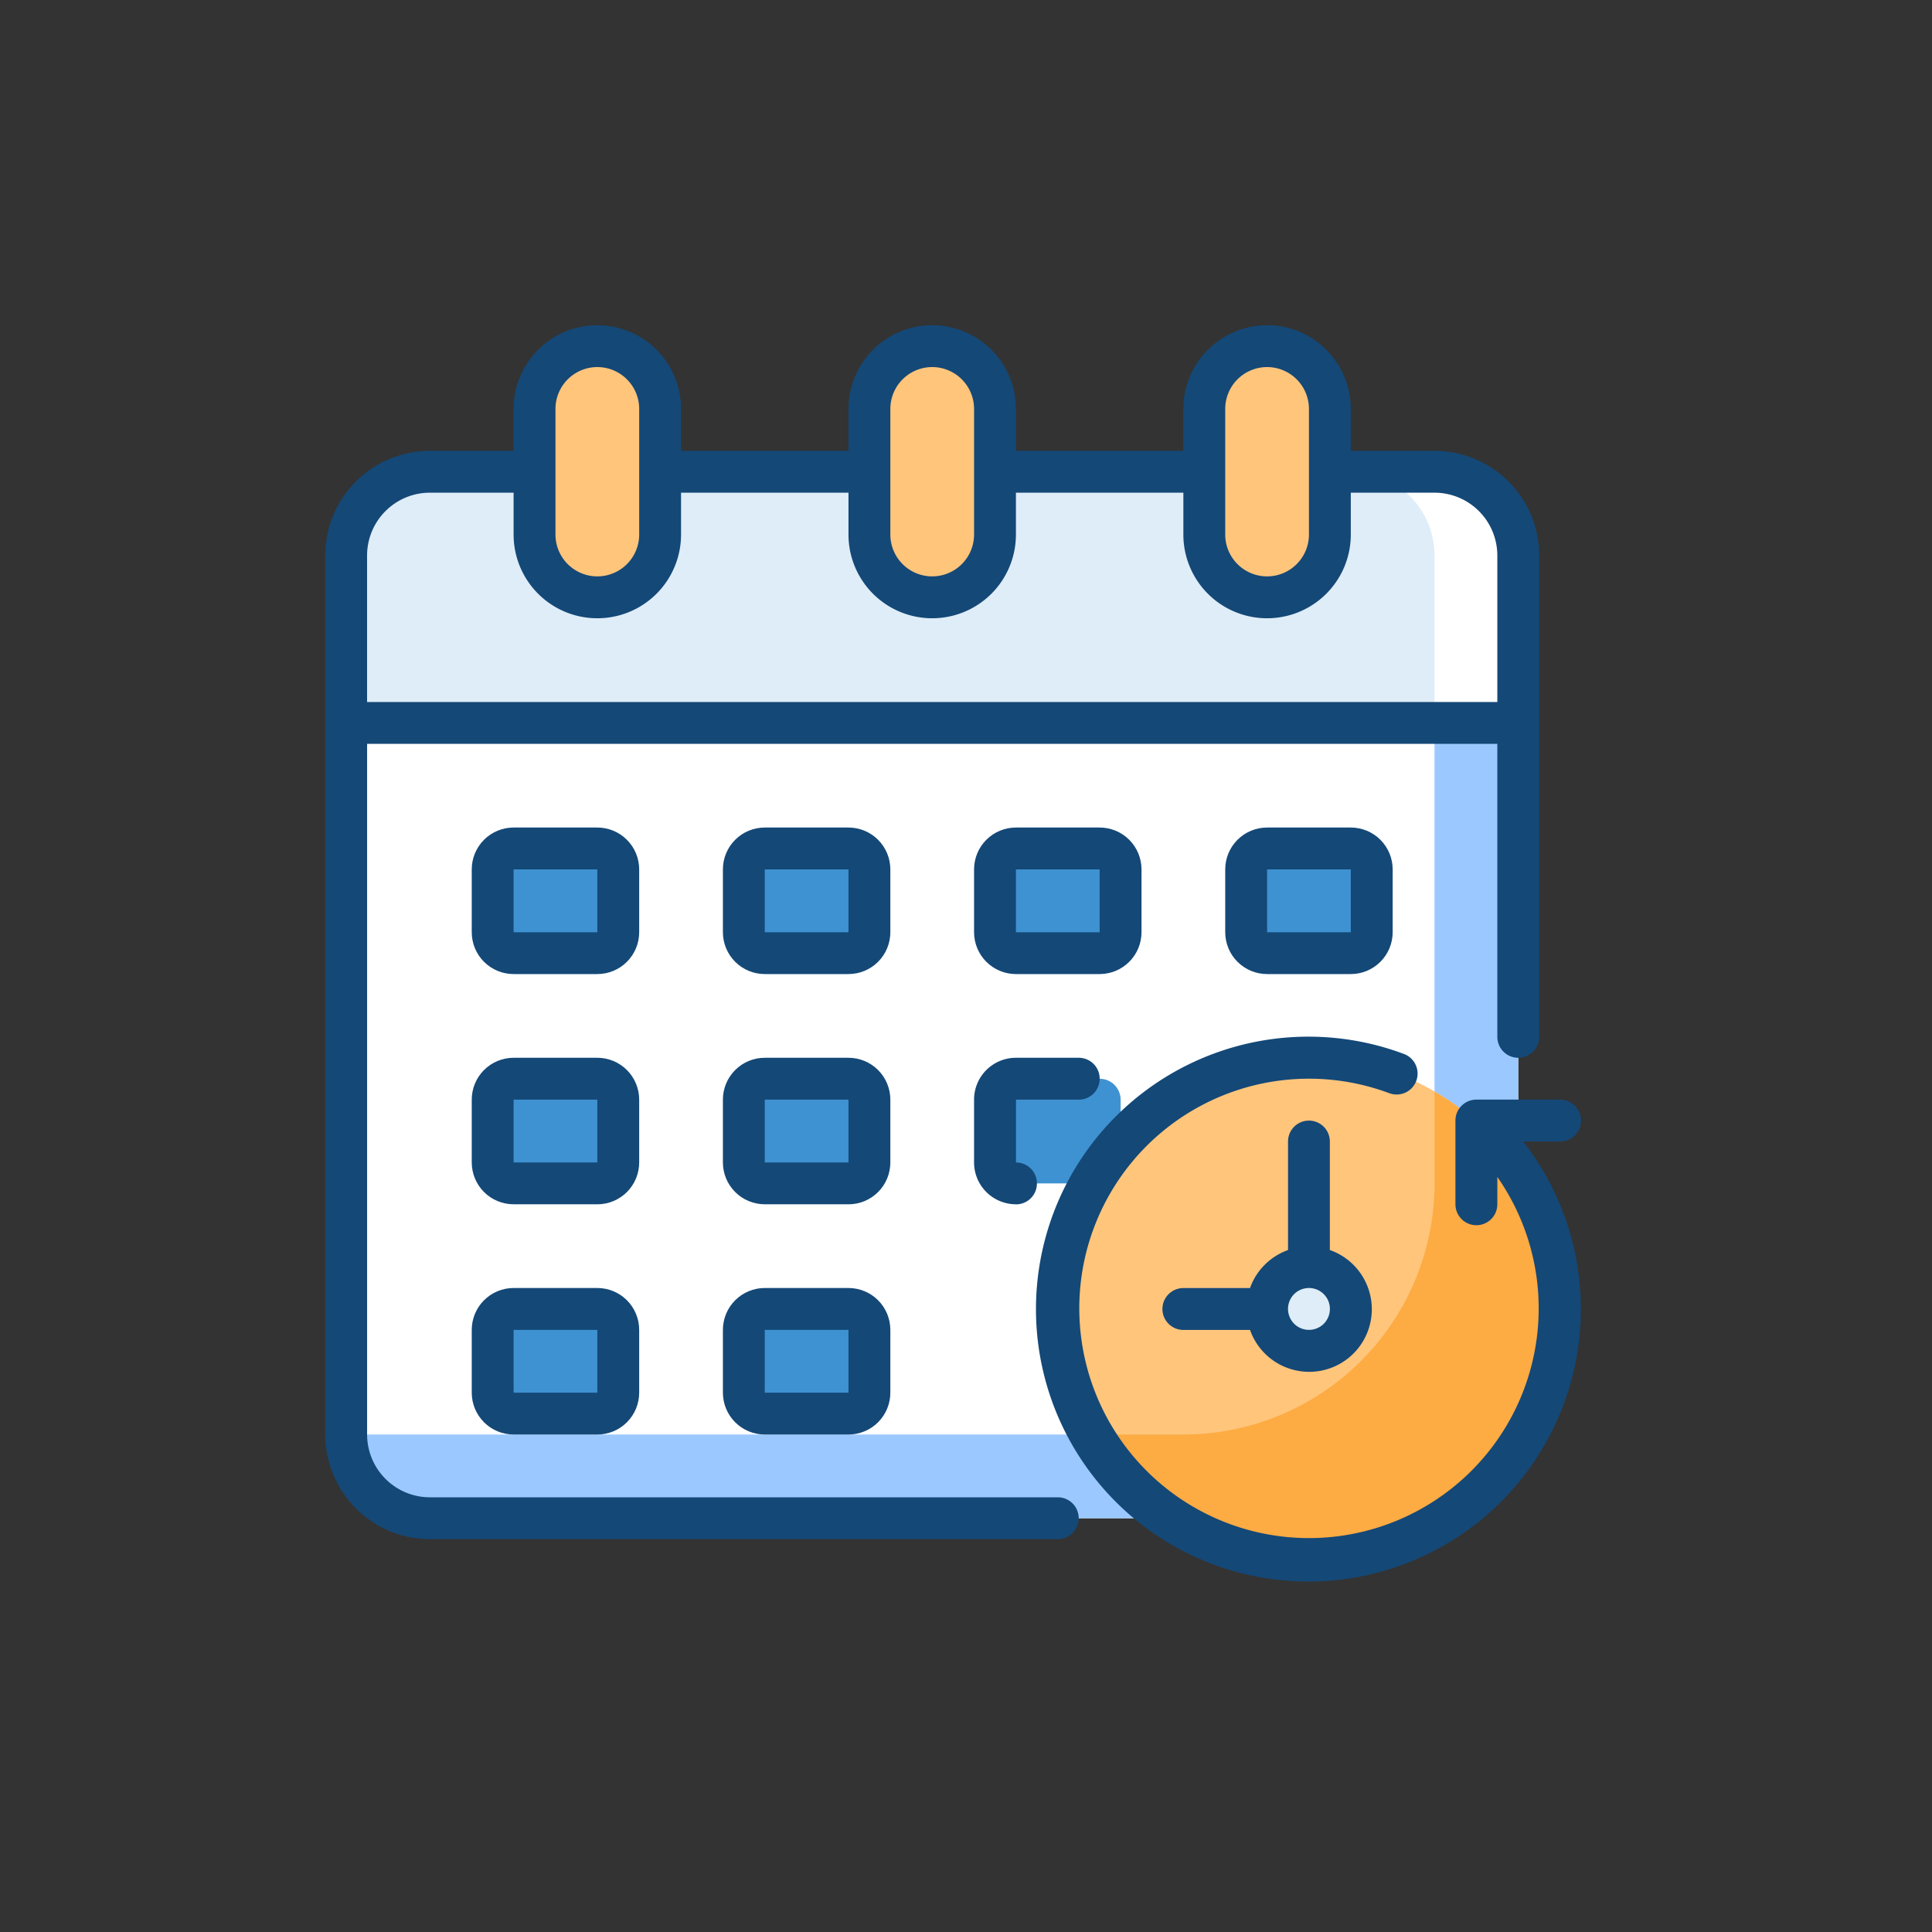
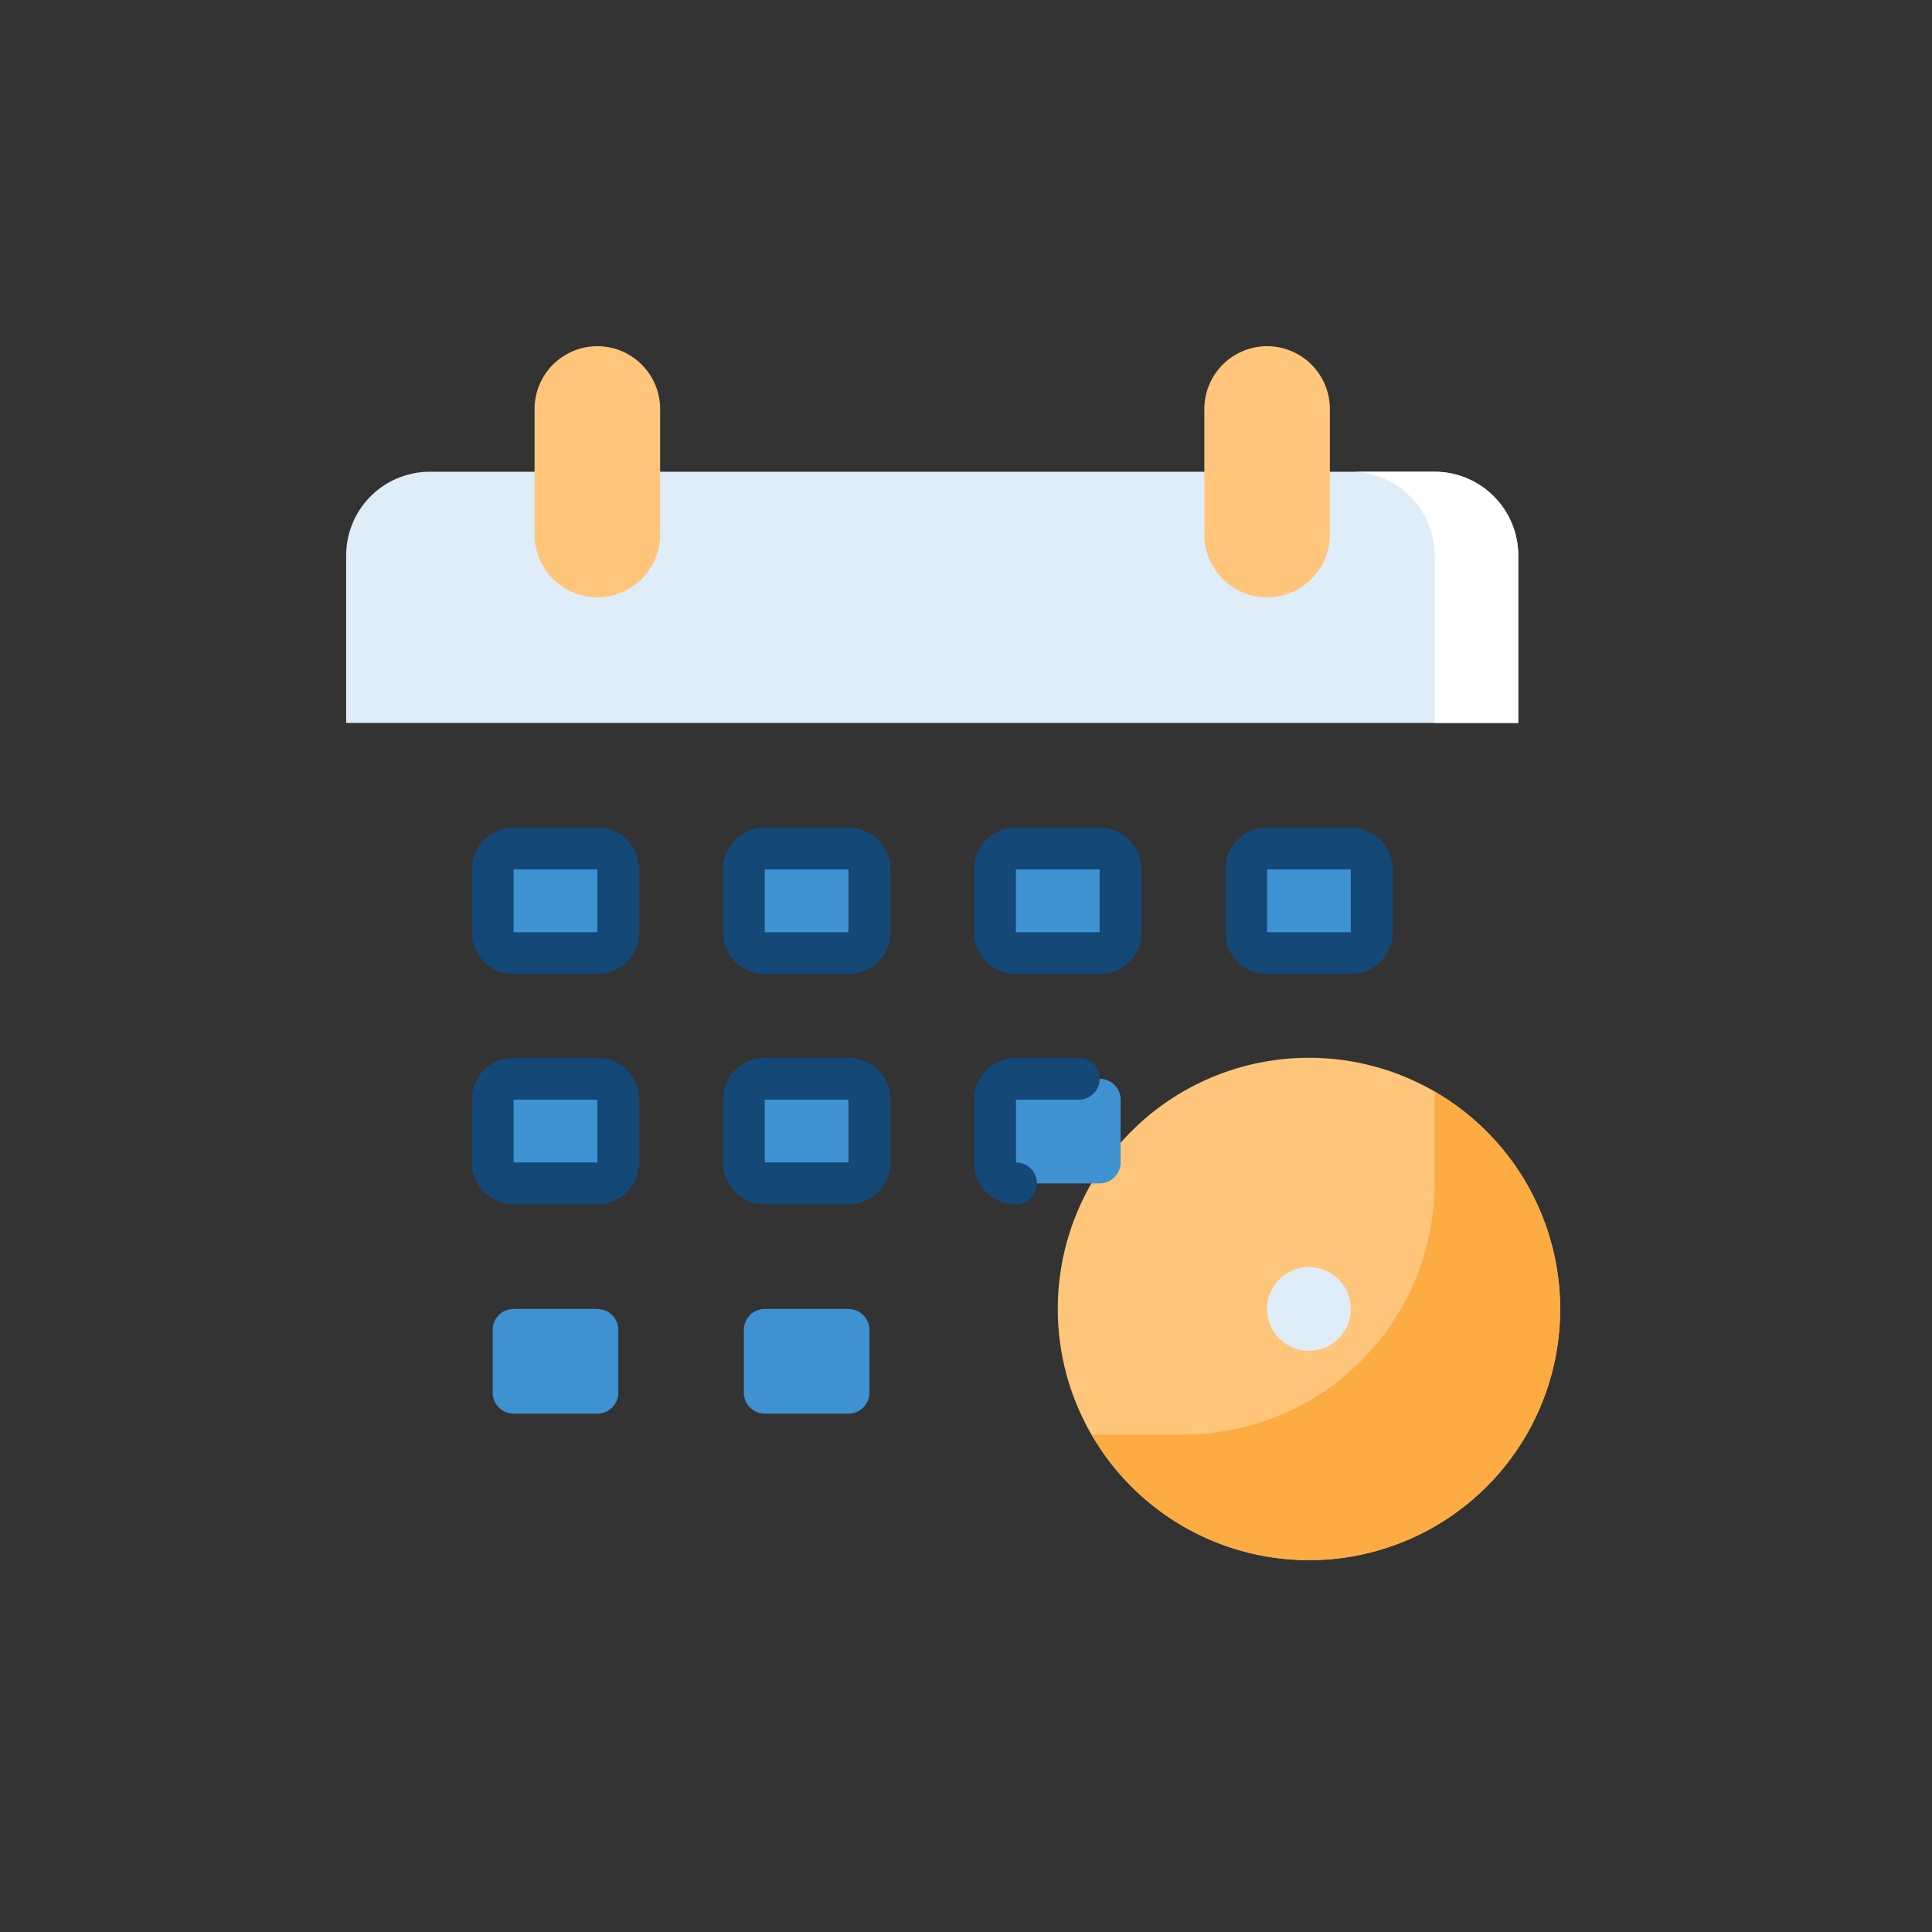
<svg xmlns="http://www.w3.org/2000/svg" xmlns:xlink="http://www.w3.org/1999/xlink" width="75" height="75" fill="none">
  <rect width="100%" height="100%" fill="#333333" stroke="none" />
  <path d="M58.938 21.563a3.25 3.25 0 0 0-3.25-3.25h-39a3.25 3.25 0 0 0-3.25 3.25v6.5h45.5v-6.5z" fill="#dfedf8" />
-   <path d="M13.438 28.063h45.5v27.625a3.25 3.25 0 0 1-3.25 3.25h-39a3.25 3.25 0 0 1-3.25-3.25V28.063z" fill="#fff" />
-   <path d="M55.688 28.063v24.375a3.25 3.25 0 0 1-3.25 3.25h-39a3.25 3.25 0 0 0 3.25 3.25h39a3.25 3.25 0 0 0 3.25-3.25V28.063h-3.25z" fill="#9bc9ff" />
  <path d="M50.813 60.563a9.75 9.75 0 1 0 0-19.5 9.75 9.75 0 1 0 0 19.5z" fill="#ffc57b" />
  <path d="M52.529 60.416c1.968-.351 3.781-1.298 5.193-2.713s2.354-3.231 2.699-5.2.076-3.997-.771-5.808-2.23-3.318-3.961-4.317v3.56a9.75 9.75 0 0 1-9.75 9.75h-3.56a9.75 9.75 0 0 0 10.151 4.728h0z" fill="#fdab43" />
  <g fill="#ffc57b">
-     <path d="M36.188 23.188a2.44 2.44 0 0 0 2.438-2.437v-4.875a2.44 2.44 0 0 0-2.437-2.437 2.44 2.44 0 0 0-2.437 2.438v4.875a2.44 2.44 0 0 0 2.438 2.438h0z" />
    <use xlink:href="#B" />
    <use xlink:href="#B" x="-26" />
  </g>
  <path d="M50.813 52.438c.898 0 1.625-.727 1.625-1.625s-.727-1.625-1.625-1.625-1.625.727-1.625 1.625.727 1.625 1.625 1.625z" fill="#dfedf8" />
  <g fill="#3f92d1">
    <use xlink:href="#C" />
    <use xlink:href="#C" x="9.75" />
    <use xlink:href="#C" x="-9.75" />
    <use xlink:href="#C" x="19.5" />
    <use xlink:href="#D" />
    <use xlink:href="#D" x="9.75" />
    <use xlink:href="#D" x="-9.75" />
    <use xlink:href="#D" y="8.938" />
    <use xlink:href="#D" x="-9.75" y="8.938" />
  </g>
  <path d="M55.688 18.313h-3.25a3.25 3.25 0 0 1 3.25 3.25v6.5h3.25v-6.5a3.25 3.25 0 0 0-3.25-3.25h0z" fill="#fff" />
  <g fill="#144877">
-     <path d="M55.688 17.5h-3.25v-1.625a3.25 3.25 0 1 0-6.5 0V17.5h-6.5v-1.625a3.25 3.25 0 1 0-6.5 0V17.5h-6.5v-1.625a3.25 3.25 0 1 0-6.5 0V17.5h-3.25c-1.077.001-2.11.43-2.871 1.191s-1.19 1.794-1.191 2.871v34.125c.001 1.077.43 2.11 1.191 2.871s1.794 1.19 2.871 1.191h24.375a.81.81 0 1 0 .001-1.624H16.688a2.44 2.44 0 0 1-2.437-2.437V28.875h43.875V40.25a.81.81 0 0 0 1.626.001V21.563c-.001-1.077-.43-2.11-1.191-2.871s-1.794-1.19-2.871-1.191h0zm-8.125-1.625c0-.431.171-.844.476-1.149s.718-.476 1.149-.476.844.171 1.149.476.476.718.476 1.149v4.875c0 .431-.171.844-.476 1.149s-.718.476-1.149.476-.844-.171-1.149-.476-.476-.718-.476-1.149v-4.875zm-13 0c0-.431.171-.844.476-1.149s.718-.476 1.149-.476.844.171 1.149.476.476.718.476 1.149v4.875c0 .431-.171.844-.476 1.149s-.718.476-1.149.476-.844-.171-1.149-.476-.476-.718-.476-1.149v-4.875zm-13 0c0-.431.171-.844.476-1.149s.718-.476 1.149-.476.844.171 1.149.476.476.718.476 1.149v4.875c0 .431-.171.844-.476 1.149s-.718.476-1.149.476-.844-.171-1.149-.476-.476-.718-.476-1.149v-4.875zM14.25 27.25v-5.687a2.44 2.44 0 0 1 2.438-2.437h3.25v1.625a3.25 3.25 0 1 0 6.5 0v-1.625h6.5v1.625a3.25 3.25 0 1 0 6.5 0v-1.625h6.5v1.625a3.25 3.25 0 1 0 6.5 0v-1.625h3.25a2.44 2.44 0 0 1 2.438 2.438v5.688H14.25zm46.313 17.063c.215 0 .422-.086.575-.238a.81.81 0 0 0 .238-.575c0-.216-.086-.422-.238-.575a.81.81 0 0 0-.575-.238h-3.25c-.215 0-.422.086-.575.238a.81.81 0 0 0-.238.575v3.25c0 .215.086.422.238.575a.81.81 0 0 0 .575.238c.215 0 .422-.086.575-.238a.81.81 0 0 0 .238-.575v-1.062a8.92 8.92 0 0 1 1.561 5.998 8.91 8.91 0 0 1-2.726 5.566 8.92 8.92 0 0 1-5.695 2.445c-2.13.108-4.228-.551-5.913-1.857a8.92 8.92 0 0 1-3.274-5.262c-.427-2.089-.092-4.262.946-6.125a8.92 8.92 0 0 1 4.71-4.029c2.001-.737 4.2-.732 6.198.014a.82.82 0 0 0 .622-.022.81.81 0 0 0 .424-.455c.075-.202.068-.426-.022-.622s-.253-.349-.455-.424c-2.392-.896-5.027-.896-7.419 0s-4.379 2.627-5.594 4.874a10.58 10.58 0 0 0 3.044 13.558 10.58 10.58 0 0 0 16.821-7.955 10.58 10.58 0 0 0-2.223-7.078h1.434zm-8.938 4.212v-4.212a.81.81 0 1 0-1.624.001v4.212a2.44 2.44 0 0 0-.904.572 2.42 2.42 0 0 0-.572.904h-2.587a.81.81 0 0 0 .001 1.626h2.587a2.43 2.43 0 0 0 .676 1.009c.307.274.678.465 1.079.556a2.43 2.43 0 0 0 2.911-2.911c-.091-.401-.283-.772-.556-1.079a2.43 2.43 0 0 0-1.009-.676h0zm-.812 3.1a.81.81 0 0 1-.75-.502.81.81 0 0 1 .592-1.107c.158-.031.321-.015.469.046a.82.82 0 0 1 .365.299c.09.133.137.291.137.451a.81.81 0 0 1-.812.813z" />
    <use xlink:href="#E" />
    <use xlink:href="#E" x="9.75" />
    <use xlink:href="#E" x="-9.75" />
    <use xlink:href="#E" x="19.5" />
    <use xlink:href="#F" />
    <path d="M39.438 46.75c-.431 0-.844-.171-1.149-.476s-.476-.718-.476-1.149v-2.437c0-.431.171-.844.476-1.149s.718-.476 1.149-.476h2.438a.81.81 0 0 1 .813.813.81.81 0 0 1-.812.813h-2.437v2.438a.81.81 0 0 1 .813.813.81.81 0 0 1-.812.813z" />
    <use xlink:href="#F" x="-9.75" />
-     <path d="M32.938 55.688h-3.25c-.431 0-.844-.171-1.149-.476s-.476-.718-.476-1.149v-2.437c0-.431.171-.844.476-1.149S29.257 50 29.688 50h3.25c.431 0 .844.171 1.149.476s.476.718.476 1.149v2.438c0 .431-.171.844-.476 1.149s-.718.476-1.149.476zm-3.25-4.062v2.438h3.25v-2.437h-3.25zm-6.5 4.062h-3.25c-.431 0-.844-.171-1.149-.476s-.476-.718-.476-1.149v-2.437c0-.431.171-.844.476-1.149S19.507 50 19.938 50h3.25c.431 0 .844.171 1.149.476s.476.718.476 1.149v2.438c0 .431-.171.844-.476 1.149s-.718.476-1.149.476zm-3.25-4.062v2.438h3.25v-2.437h-3.25z" />
  </g>
  <defs>
    <path id="B" d="M49.188 23.188a2.44 2.44 0 0 0 2.438-2.437v-4.875a2.44 2.44 0 0 0-2.437-2.437 2.44 2.44 0 0 0-2.437 2.438v4.875a2.44 2.44 0 0 0 2.438 2.438z" />
    <path id="C" d="M32.938 32.938h-3.25c-.449 0-.812.364-.812.813v2.438c0 .449.364.813.813.813h3.25c.449 0 .813-.364.813-.812V33.75c0-.449-.364-.812-.812-.812z" />
    <path id="D" d="M32.938 41.875h-3.25c-.449 0-.812.364-.812.813v2.438c0 .449.364.813.813.813h3.25c.449 0 .813-.364.813-.812v-2.437c0-.449-.364-.812-.812-.812z" />
    <path id="E" d="M32.938 37.813h-3.25c-.431 0-.844-.171-1.149-.476s-.476-.718-.476-1.149V33.75c0-.431.171-.844.476-1.149s.718-.476 1.149-.476h3.25c.431 0 .844.171 1.149.476s.476.718.476 1.149v2.438c0 .431-.171.844-.476 1.149s-.718.476-1.149.476zm-3.25-4.062v2.438h3.25V33.75h-3.25z" />
    <path id="F" d="M32.938 46.75h-3.25c-.431 0-.844-.171-1.149-.476s-.476-.718-.476-1.149v-2.437c0-.431.171-.844.476-1.149s.718-.476 1.149-.476h3.25c.431 0 .844.171 1.149.476s.476.718.476 1.149v2.438c0 .431-.171.844-.476 1.149s-.718.476-1.149.476zm-3.25-4.062v2.438h3.25v-2.437h-3.25z" />
  </defs>
</svg>